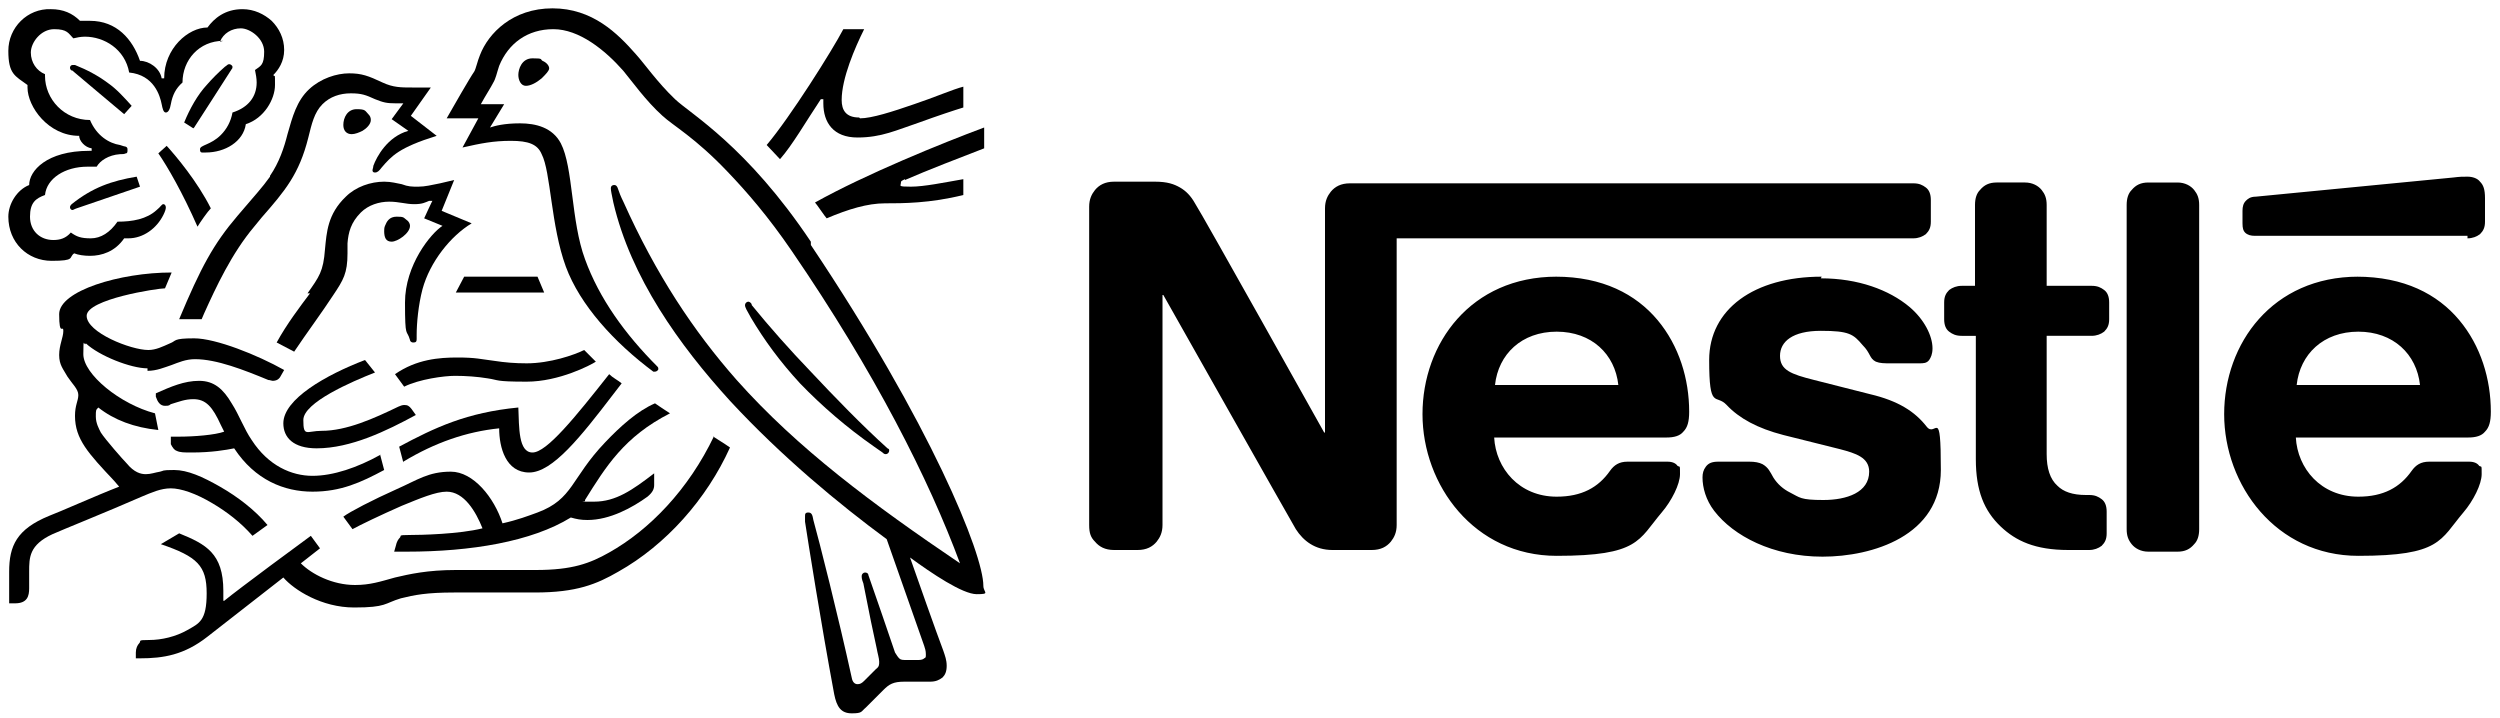
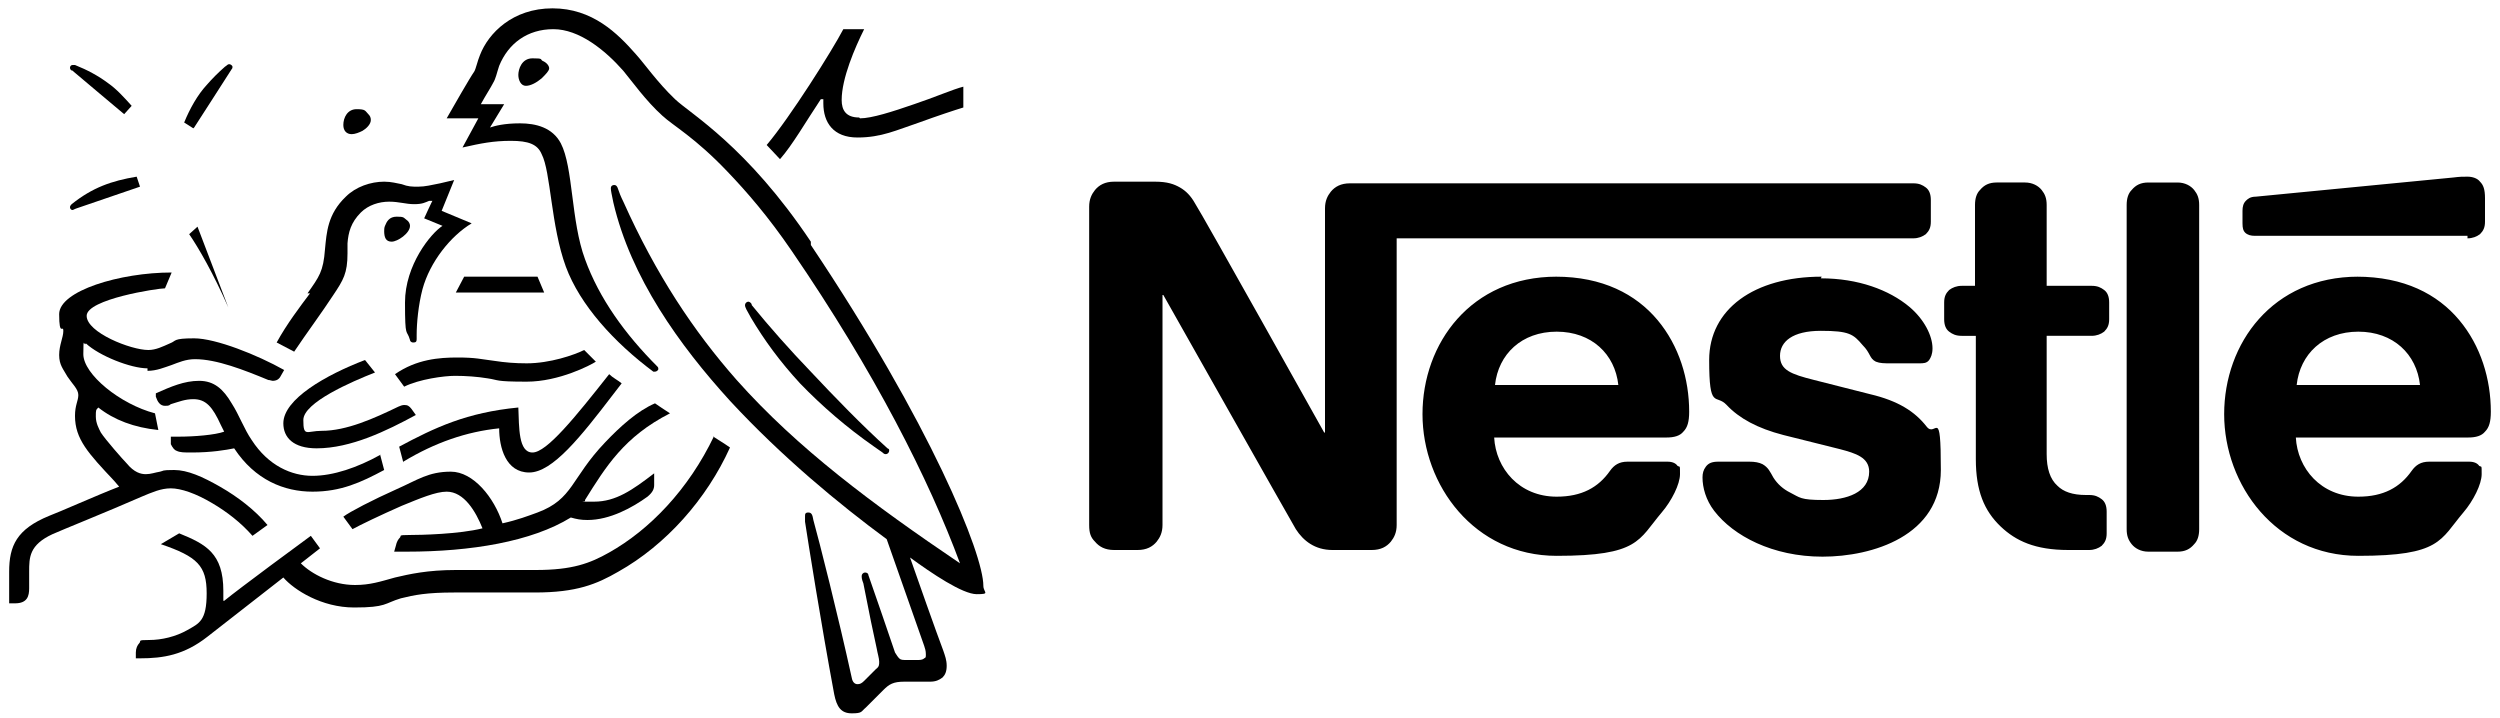
<svg xmlns="http://www.w3.org/2000/svg" id="svg16893" viewBox="0 0 300 86.2">
  <g id="layer1">
    <g id="g15902">
      <g id="g15904">
        <g id="g15910">
          <path id="path15912" d="M159.7,23c-.4.5-.7,1.1-.7,2v26.9h-.1s-14.7-26.3-15.5-27.5c-.5-.9-1.1-1.5-1.8-1.9-.7-.4-1.5-.7-3-.7h-4.9c-1.1,0-1.8.4-2.3,1-.4.5-.7,1.1-.7,2v38.2c0,1,.2,1.5.7,2,.5.6,1.2,1,2.3,1h2.8c1.1,0,1.8-.4,2.3-1,.4-.5.7-1.1.7-2v-27.6h.1s15.3,27.1,15.9,28.1c.9,1.4,2.3,2.5,4.4,2.5h4.7c1.1,0,1.8-.4,2.3-1,.4-.5.7-1.1.7-2V28.6h62c.6,0,1.1-.2,1.5-.5.4-.4.6-.8.6-1.5v-2.6c0-.7-.2-1.2-.6-1.5-.4-.3-.8-.5-1.5-.5h-67.6c-1.1,0-1.8.4-2.3,1M186.8,33.2c-10.3,0-16.1,8-16.1,16.5s6.2,17,16.1,17,9.8-1.9,12.6-5.2c1.2-1.4,2.2-3.4,2.2-4.6s0-.8-.3-1c-.2-.3-.6-.5-1.2-.5h-4.8c-1,0-1.6.4-2.1,1.1-1.4,2-3.4,3.1-6.4,3.1-4.5,0-7.3-3.4-7.5-7.1h20.7c.9,0,1.6-.2,2-.7.5-.5.7-1.2.7-2.4,0-3.9-1.2-7.9-3.8-11-2.6-3.1-6.6-5.2-12.2-5.2M218.6,33.2c-8.1,0-13.5,3.9-13.5,10s.8,4,2.1,5.4c1.5,1.6,3.7,2.8,6.8,3.6l6.8,1.7c1.9.5,3.5,1,3.5,2.7,0,2.5-2.7,3.4-5.5,3.4s-2.8-.3-4-.9c-.8-.4-1.5-1-2-1.8-.4-.7-.6-1.2-1.3-1.6-.4-.2-.9-.3-1.6-.3h-3.7c-.8,0-1.2.2-1.5.6s-.4.8-.4,1.3c0,1.2.4,2.7,1.4,4,2.3,3,7,5.5,13,5.5s14.2-2.5,14.2-10.4-.6-3.8-1.7-5.2c-1.4-1.8-3.4-3.1-6.8-3.9l-6.7-1.7c-2.8-.7-4.1-1.2-4.1-2.9s1.5-3,4.9-3,3.9.4,5,1.7c1,1,.8,1.6,1.6,2,.5.2,1,.2,1.8.2h3.4c.5,0,.9,0,1.2-.4.2-.3.4-.7.4-1.4,0-1.5-1-3.5-2.8-5-2.4-2-6.1-3.4-10.6-3.4M237.1,34.3h-1.7c-.6,0-1.1.2-1.5.5-.4.4-.6.8-.6,1.5v2c0,.7.2,1.2.6,1.5.4.3.8.5,1.5.5h1.7v14.8c0,3.8,1,6.2,3,8.1,1.8,1.7,4.1,2.8,8.1,2.8h2.5c.6,0,1.1-.2,1.5-.5.4-.4.6-.8.6-1.5v-2.6c0-.7-.2-1.2-.6-1.5-.4-.3-.8-.5-1.5-.5h-.4c-1.6,0-2.7-.4-3.4-1.1-.9-.8-1.3-2.1-1.3-3.8v-14.2h5.4c.6,0,1.1-.2,1.5-.5.4-.4.6-.8.6-1.5v-2c0-.7-.2-1.2-.6-1.5-.4-.3-.8-.5-1.5-.5h-5.4v-9.7c0-.8-.2-1.3-.6-1.8-.4-.5-1.1-.9-2-.9h-3.4c-.9,0-1.5.3-2,.9-.4.4-.6,1-.6,1.8,0,0,0,9.7,0,9.7ZM255.2,63.5c0,.8.2,1.3.6,1.8.4.5,1.1.9,2,.9h3.5c.9,0,1.5-.3,2-.9.4-.4.6-1,.6-1.8V24.6c0-.8-.2-1.3-.6-1.8-.4-.5-1.1-.9-2-.9h-3.5c-.9,0-1.5.3-2,.9-.4.4-.6,1-.6,1.8v38.8ZM179.4,46.2c.4-3.7,3.2-6.4,7.4-6.4s7,2.7,7.4,6.4c0,0-14.8,0-14.8,0ZM296.1,28.6c.6,0,1.1-.2,1.5-.5.4-.4.6-.8.6-1.5v-2.8c0-1.1-.2-1.6-.6-2-.3-.4-.9-.6-1.5-.6s-.9,0-1.7.1l-23.7,2.3c-.7,0-1,.3-1.2.5-.3.3-.4.7-.4,1.2v1.5c0,.6.1.9.3,1.1.3.3.7.4,1.2.4h25.5ZM283,33.2c-10.3,0-16.1,8-16.1,16.5s6.2,17,16.1,17,9.8-1.9,12.6-5.2c1.2-1.4,2.2-3.4,2.2-4.6s0-.8-.3-1c-.2-.3-.6-.5-1.2-.5h-4.8c-1,0-1.6.4-2.1,1.1-1.4,2-3.4,3.1-6.4,3.1-4.5,0-7.3-3.4-7.5-7.1h20.7c.9,0,1.6-.2,2-.7.5-.5.7-1.2.7-2.4,0-3.9-1.2-7.9-3.8-11-2.6-3.1-6.6-5.2-12.3-5.2M275.6,46.2c.4-3.7,3.2-6.4,7.4-6.4s7,2.7,7.4,6.4h-14.8Z" />
        </g>
        <g id="g15914">
          <path id="path15916" d="M97.3,29c-7.7-11.5-14.4-15.3-16.3-17.1-2.1-2-3.7-4.3-4.7-5.4-2.2-2.5-5.2-5.5-10-5.5s-7.7,3-8.7,5.6c-.3.7-.5,1.7-.7,2-.5.7-2.5,4.2-3.3,5.6h3.8l-1.9,3.5c2.2-.5,3.7-.8,5.8-.8s3.2.4,3.7,1.6c1.1,2.1,1.1,8.6,2.9,13.5,1.7,4.6,5.8,9.1,10.5,12.6,0,0,.1,0,.2,0,.2,0,.4-.2.4-.3s0-.2-.1-.3c-3.9-3.9-7-8.2-8.7-12.9-1.7-4.6-1.4-11-2.9-13.9-1-1.9-3-2.4-4.9-2.4s-3,.3-3.6.5l1.7-2.8h-2.8c.6-1.1,1.2-2,1.5-2.6.3-.5.4-1.1.7-2,1.1-2.7,3.4-4.4,6.5-4.4s6.2,2.5,8.4,5c1,1.2,2.7,3.6,4.7,5.4,1.3,1.2,3.9,2.6,7.8,6.7,2.3,2.4,4.9,5.4,7.7,9.5,10,14.6,16.5,27.5,20.2,37.5h0c-10.5-7.1-19.5-13.8-26.8-22-5.2-5.9-9.7-12.7-13.6-21.4-.3-.6-.5-1.1-.7-1.7-.1-.2-.2-.3-.4-.3s-.4.1-.4.4.1.7.3,1.7c2.1,9,7.9,17.1,14,23.8,6.2,6.7,13.1,12.4,18.8,16.6l4.5,12.8c.1.3.2.6.2,1s0,.4-.2.5c-.1.1-.3.2-.7.2h-1.3c-.6,0-.8,0-1-.2-.2-.2-.3-.4-.5-.7-.4-1.2-2.7-7.9-3.2-9.3,0-.2-.2-.3-.4-.3s-.4.2-.4.4,0,.4.2.9c.6,3.1,1.3,6.5,1.6,7.8.1.6.3,1.2.3,1.6s0,.6-.4.9l-1.4,1.4c-.3.3-.5.4-.8.4s-.6-.2-.7-.8c-1.6-7.3-3.9-16.4-4.6-18.9-.1-.6-.2-.9-.6-.9s-.4.2-.4.5,0,.4,0,.6c.4,2.6,1.9,12.1,3.5,20.7.3,1.5.8,2.3,2.1,2.3s1.1-.2,1.7-.7c.8-.8,1.1-1.1,2.1-2.1.7-.7,1.2-1,2.5-1h3.1c.7,0,1.1-.2,1.5-.5.3-.3.5-.7.5-1.4s-.2-1.2-.4-1.8c-.8-2.1-3.3-9.2-4-11.2h0c2.6,1.9,6.3,4.4,8,4.4s.8-.2.8-1c0-3.8-6.3-19.4-20.7-40.9" />
        </g>
        <g id="g15918">
-           <path id="path15920" d="M26.4,5c.4-1,1.4-1.6,2.5-1.6s2.8,1.2,2.8,2.8-.4,1.7-1.1,2.2c.1.5.2,1,.2,1.5,0,1.7-1,3-2.9,3.6-.2,1.1-.7,2-1.4,2.7-1.2,1.2-2.5,1.2-2.5,1.7s.2.4.7.4c2.3,0,4.5-1.3,4.8-3.4,2.2-.7,3.5-3,3.5-4.7s0-.8-.2-1.2c.6-.6,1.3-1.6,1.3-3s-.6-2.6-1.5-3.5c-.9-.8-2.1-1.4-3.5-1.4-2.1,0-3.4,1.1-4.2,2.2-2.3,0-5.2,2.5-5.2,6.1h-.3c-.2-1.2-1.5-2.1-2.6-2.1-.9-2.6-2.8-4.8-6-4.8s-.8,0-1.2,0c-.9-.9-2-1.4-3.5-1.4C3.3,1,1,3.3,1,6.1s.8,3,2.3,4.1c0,0,0,.2,0,.3,0,2.3,2.5,5.8,6.2,5.8,0,.6.7,1.4,1.5,1.5v.3h-.3c-5.1,0-7.2,2.4-7.2,4.1-1.5.6-2.5,2.3-2.5,3.8,0,3.1,2.3,5.3,5.2,5.3s2-.4,2.7-.9c.5.2,1.2.3,1.9.3,1.4,0,3-.5,4.1-2.1.2,0,.3,0,.5,0,1.8,0,3.4-1.2,4.2-2.8.2-.4.3-.7.3-.9s-.1-.4-.3-.4-.3.3-.8.7c-1.2,1.1-2.9,1.4-4.7,1.4-.9,1.3-2,2-3.2,2s-1.7-.2-2.4-.7c-.6.7-1.3.9-2.1.9-1.6,0-2.8-1.1-2.8-2.8s.7-2.2,1.8-2.6c.2-2,2.4-3.4,5.1-3.4s.7,0,1.1,0c.4-.7,1.4-1.4,2.8-1.5.3,0,.5,0,.7-.1.2,0,.2-.2.2-.4s0-.3-.2-.4c-.1,0-.4-.1-.7-.2-1.3-.2-2.8-1.1-3.6-3-3.1,0-5.4-2.5-5.4-5.3v-.2c-1-.4-1.7-1.4-1.7-2.6s1.2-2.8,2.8-2.8,1.7.5,2.3,1.1c.4-.1.9-.2,1.4-.2,2.3,0,4.8,1.5,5.3,4.3,3,.3,3.7,2.8,3.9,3.8.1.5.2,1,.5,1s.5-.4.6-1c.2-1.1.6-1.9,1.4-2.6,0-2.7,2-5,4.9-5" />
-         </g>
+           </g>
        <g id="g15922">
-           <path id="path15924" d="M32.4,21.2c-1,1.4-1.7,2.1-3.9,4.7-2.9,3.4-4.4,6.2-7,12.4.4,0,1,0,1.7,0s.6,0,1,0l.3-.7c1.4-3.1,3.3-7.2,6-10.4l.9-1.1c2.8-3.2,4.5-5.2,5.6-9.6.4-1.6.7-3,1.7-4,.9-.9,2.1-1.3,3.4-1.3s1.8.2,2.9.7c1,.4,1.4.5,2.5.5s.6,0,.9,0l-1.4,1.9,2,1.4c-2.5.7-3.8,3.1-4.2,4.2,0,.2-.1.4-.1.5s0,.3.3.3.5-.2.8-.6c1.2-1.4,2.1-2.4,6.6-3.8l-3.1-2.4,2.4-3.4h-2.2c-1.4,0-2.3,0-3.6-.6-1.7-.8-2.5-1.1-4-1.1s-3.4.6-4.8,1.9c-1.5,1.4-2,3.3-2.6,5.4-.4,1.6-1,3.4-2.1,5" />
-         </g>
+           </g>
        <g id="g15926">
          <path id="path15928" d="M37.2,35.2c-1.2,1.6-2.8,3.7-4,5.9.4.2,1.7.9,2.1,1.1,1.4-2.1,3.4-4.8,4.7-6.8,1.2-1.8,1.7-2.6,1.7-5,0-.4,0-.8,0-1.2.1-1.3.4-2.5,1.6-3.7.9-.9,2.2-1.3,3.4-1.3s2,.3,3,.3,1.3-.2,1.8-.4h.4c0-.1-1,2.1-1,2.1l2.2.9c-1.4.9-4.5,4.7-4.5,9.2s.2,3.1.6,4.5c0,.1.1.3.4.3s.4-.1.4-.4v-.5c0-1.4.2-3.6.7-5.5.9-3.3,3.4-6.4,5.9-7.9l-3.6-1.5,1.5-3.7-1.7.4c-1,.2-1.8.4-2.6.4s-1.2,0-2-.3c-.6-.1-1.2-.3-2.1-.3-1.6,0-3.4.6-4.6,1.8-2.2,2.1-2.3,4.3-2.5,6.3-.2,2.7-.7,3.3-2.1,5.3" />
        </g>
        <g id="g15930">
          <path id="path15932" d="M90.2,36.5c-.1-.2-.3-.3-.4-.3-.2,0-.4.2-.4.4,0,.3.2.6.7,1.5,1.6,2.7,3.5,5.3,5.9,7.9,2.6,2.7,5.6,5.3,8.9,7.6l1,.7c.1.1.2.2.4.2.2,0,.4-.2.4-.4s0-.2-.2-.3c-3-2.7-6.3-6.1-9.3-9.3-2.4-2.5-4.8-5.2-7-7.9" />
        </g>
        <g id="g15934">
-           <path id="path15936" d="M23.7,27.2c.3-.5,1.2-1.8,1.6-2.2-1.6-3.2-4.2-6.3-5.3-7.5l-1,.9c1.1,1.6,2.9,4.7,4.7,8.8" />
+           <path id="path15936" d="M23.7,27.2l-1,.9c1.1,1.6,2.9,4.7,4.7,8.8" />
        </g>
        <g id="g15938">
          <path id="path15940" d="M8.6,8.5c-.2-.2-.2-.3-.2-.4s.1-.3.3-.3.2,0,.3,0c1.5.6,2.8,1.3,4,2.2,1,.7,1.9,1.7,2.8,2.7l-.9,1c-1.1-.9-4.5-3.8-6.3-5.3" />
        </g>
        <g id="g15942">
          <path id="path15944" d="M23.2,15.4l-1.1-.7c.7-1.7,1.6-3.3,2.7-4.5.7-.8,1.4-1.5,2.2-2.2.2-.1.3-.3.5-.3s.4.2.4.3,0,.2-.1.3c-1.3,2-3.7,5.8-4.5,7" />
        </g>
        <g id="g15946">
          <path id="path15948" d="M9.2,25c-.3.1-.4.2-.5.2-.2,0-.3-.2-.3-.3s0-.2.2-.4c2.5-2,4.8-2.8,7.8-3.3l.4,1.2-7.6,2.6Z" />
        </g>
        <g id="g15950">
          <path id="path15952" d="M62.2,9c0-.7.4-2,1.7-2s.9.1,1.2.3c.5.2.8.6.8.9s-.4.7-.9,1.2c-.6.5-1.3.9-1.9.9s-.9-.7-.9-1.3" />
        </g>
        <g id="g15954">
          <path id="path15956" d="M41.2,15c0-.9.5-1.9,1.6-1.9s1,.2,1.4.6c.2.2.3.4.3.7,0,.5-.5,1-1,1.3-.4.2-.9.4-1.3.4-.6,0-1-.4-1-1.1" />
        </g>
        <g id="g15958">
          <path id="path15960" d="M46.1,27.8c0-.2,0-.5.1-.7.2-.5.5-1.1,1.4-1.1s.8.1,1.2.4c.3.2.4.5.4.7,0,.9-1.5,1.9-2.2,1.9s-.9-.5-.9-1.3" />
        </g>
        <g id="g15962">
          <path id="path15964" d="M38,53.8c-2.8,0-4-1.3-4-3,0-2.9,5.1-5.8,9.8-7.6l1.2,1.5c-2.8,1.1-8.6,3.6-8.6,5.7s.4,1.3,2.2,1.3c3,0,6.3-1.5,9.2-2.9.2-.1.5-.2.7-.2.4,0,.6.1.9.5l.5.7c-3.5,1.9-7.8,4-11.9,4" />
        </g>
        <g id="g15966">
          <path id="path15968" d="M45.6,54.6c-2.7,1.5-5.6,2.5-8.1,2.5s-5.3-1.2-7.3-4.3c-.9-1.3-1.5-3-2.4-4.4-1-1.7-2.1-2.7-3.9-2.7s-3.4.7-5.2,1.5v.4c.2.6.5,1.1,1.1,1.1s.5-.1.7-.2c1-.3,1.7-.6,2.7-.6,1.5,0,2.3.9,3.3,3.1l.4.8c-1.1.4-3.6.6-5.5.6h-.9v.9c.2.4.4.7.7.8.4.2.9.2,1.8.2,2.4,0,4.1-.3,5.1-.5,2.5,3.8,6,5.2,9.4,5.2s5.8-1.1,8.6-2.6l-.5-1.9Z" />
        </g>
        <g id="g15970">
          <path id="path15972" d="M48.4,55.5l-.5-1.9c4.3-2.3,8.1-4.1,14.3-4.7.1,2.4,0,5.4,1.7,5.4s5.1-4.2,9.2-9.4c.4.4,1,.7,1.5,1.1l-1,1.3c-3.9,5.1-7.3,9.4-10.1,9.4s-3.6-3-3.6-5.3c-3.9.4-7.7,1.7-11.5,4" />
        </g>
        <g id="g15974">
          <path id="path15976" d="M103.1,14.1c-1.6,0-2.1-.9-2.1-2.1,0-2.6,1.6-6.3,2.7-8.5h-2.5c-1.3,2.5-6.4,10.6-9.2,13.9l1.6,1.7c1.5-1.7,3.1-4.5,4.9-7.2h.3c0,.1,0,.3,0,.5,0,2.3,1.2,4.1,4.1,4.1s4.7-.9,7.4-1.8c2.2-.8,4.3-1.5,5.3-1.8v-2.5c-1.2.3-3.5,1.3-5.9,2.1-2.6.9-5.1,1.7-6.5,1.7" />
        </g>
        <g id="g15978">
-           <path id="path15980" d="M108.6,21.6c2.5-1.1,6.9-2.8,9.5-3.8v-2.5c-5.1,1.9-14.2,5.6-20.3,9,.2.2,1.2,1.7,1.4,1.9,2.6-1.1,4.9-1.8,7-1.8s5.4,0,9.4-1v-1.9c-2.3.4-4.7.9-6.3.9s-1.2-.1-1.2-.4.1-.3.5-.5" />
-         </g>
+           </g>
      </g>
    </g>
    <g id="g15982">
      <path id="path15984" d="M55.7,33.2l-1,1.9h10.6l-.8-1.9h-8.8Z" />
    </g>
    <g id="g15986">
      <g id="g15988">
        <g id="g15994">
          <path id="path15996" d="M17.7,44.5c1.1,0,2-.4,2.9-.7.8-.3,1.7-.7,2.8-.7,2.6,0,5.9,1.3,8.8,2.5.2,0,.4.1.5.1.5,0,.8-.2,1-.6l.4-.7c-3.2-1.8-8.2-3.8-10.8-3.8s-2.1.3-2.9.6c-.9.4-1.7.8-2.6.8-2.1,0-7.4-2.1-7.4-4.1s8.5-3.3,9.4-3.3l.8-1.9c-6.2,0-13.5,2.2-13.5,5s.5,1.2.5,2-.5,1.7-.5,2.9.5,1.7,1,2.6c.6.9,1.3,1.5,1.3,2.2s-.4,1.2-.4,2.5c0,2.8,1.6,4.5,4.7,7.8l.6.7c-2.6,1-7.3,3.1-8.4,3.5-3.9,1.6-4.8,3.6-4.8,6.7s0,2.6,0,3.8h.7c1.5,0,1.7-.9,1.7-1.8s0-1.3,0-2c0-1.7,0-3.2,2.8-4.5,1.1-.5,6.6-2.7,10.7-4.5,1.2-.5,2.3-1,3.5-1s3,.6,5,1.8c1.7,1,3.4,2.3,4.8,3.9l1.8-1.3c-1.5-1.8-3.6-3.4-5.7-4.6-2.1-1.2-3.9-2-5.5-2s-1.2.1-1.7.2c-.6.1-1.1.3-1.7.3s-1.4-.2-2.3-1.3c-.4-.4-2.6-2.9-3.1-3.7-.2-.4-.6-1.1-.6-1.9s0-.8.3-1.1c1.9,1.5,4.3,2.4,7.2,2.7l-.4-2c-4.2-1.1-8.6-4.7-8.6-7.1s.1-.8.3-1.3c1.6,1.5,5.4,3,7.4,3" />
        </g>
        <g id="g15998">
          <path id="path16000" d="M47.4,44.9c2.6-1.8,5.3-2,7.5-2s2.8.2,4.4.4c1.3.2,2.5.3,3.9.3,2.8,0,5.7-1,6.9-1.6.4.4,1,1,1.4,1.4-.6.4-4.4,2.4-8.3,2.4s-3.3-.2-4.7-.4c-1.2-.2-2.6-.3-3.9-.3s-4.3.4-6.1,1.3l-1.1-1.5Z" />
        </g>
        <g id="g16002">
          <path id="path16004" d="M85.7,52.3c-3.1,6.5-7.8,11.3-12.6,14-2.3,1.3-4.4,2.1-8.8,2.1h-9.6c-3.4,0-5.6.5-7.3.9-1.8.5-3,.9-4.8.9-2.7,0-5.2-1.3-6.5-2.6l2.3-1.8-1.1-1.5c-.7.5-8.7,6.4-10.4,7.8h-.1c0-.5,0-.8,0-1.2,0-4.5-2.1-5.6-5.3-6.9l-2.2,1.3c4.4,1.5,5.5,2.6,5.5,5.9s-.9,3.6-2.3,4.4c-1.4.8-3.1,1.2-4.6,1.2s-.9.1-1.2.4c-.2.2-.4.6-.4,1.1v.7h.5c2.8,0,5.3-.4,8.1-2.6l9.1-7.1c1.3,1.5,4.6,3.6,8.5,3.6s3.6-.5,5.6-1.1c1.6-.4,3.1-.7,6.4-.7h9.7c5,0,7.4-1,10-2.5,5.7-3.2,10.6-8.7,13.4-14.9-.7-.5-1.4-.9-2-1.3" />
        </g>
        <g id="g16006">
          <path id="path16008" d="M70.2,60c2.5-4,4.7-7.6,10.2-10.4-.6-.4-1.4-.9-1.8-1.2-2.1.9-4.2,2.8-6,4.7-4.1,4.3-3.8,6.8-8.1,8.4-1.1.4-2.4.9-4.2,1.3-1-3.1-3.5-6.2-6.2-6.2s-4,1-6.5,2.1c-2.9,1.3-5.6,2.7-6.4,3.3l1.1,1.5c.9-.5,3.4-1.7,5.9-2.8,2.2-.9,4.1-1.7,5.4-1.7,2.1,0,3.5,2.4,4.3,4.4-2.8.7-7.4.8-8.8.8s-.9.1-1.1.3c-.2.2-.4.5-.5,1l-.2.7h1.5c7.7,0,15-1.2,19.7-4.1.7.2,1.2.3,2,.3,2.7,0,5.4-1.5,7.2-2.8.6-.5.8-.9.8-1.4s0-.4,0-.6v-.8c-2.6,2-4.6,3.4-7.2,3.4s-.8,0-1.1-.1" />
        </g>
      </g>
    </g>
  </g>
</svg>